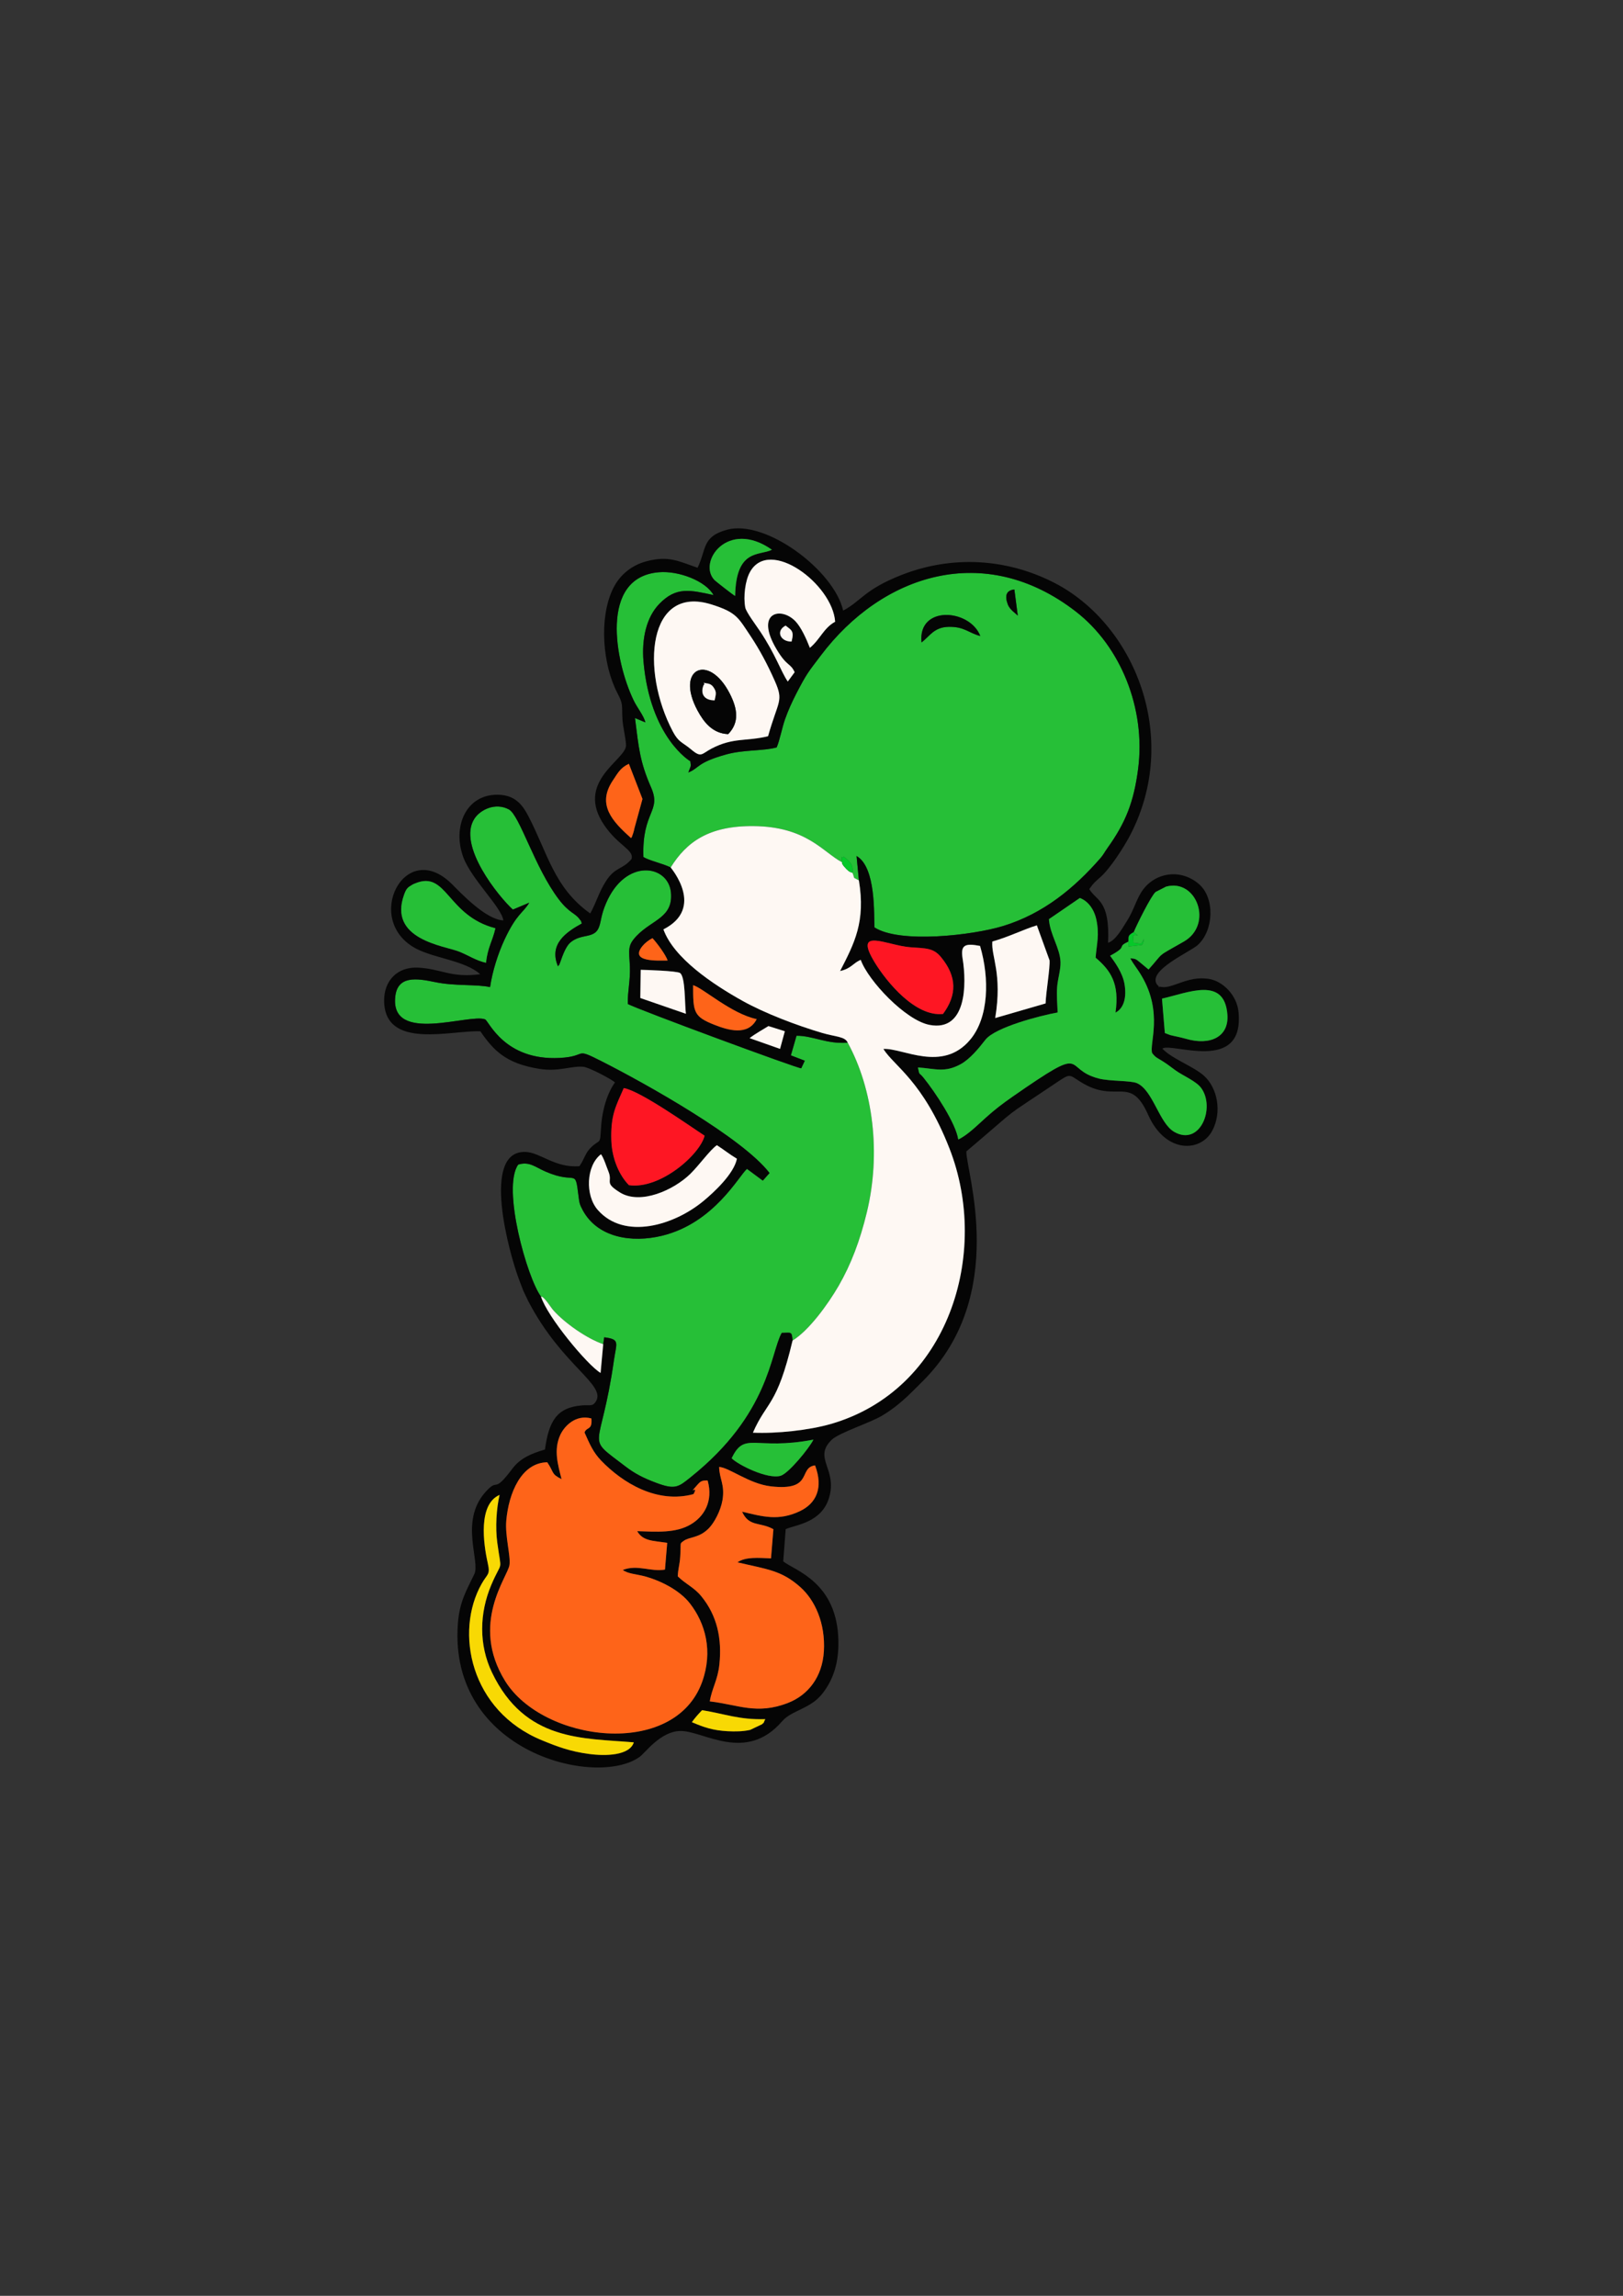
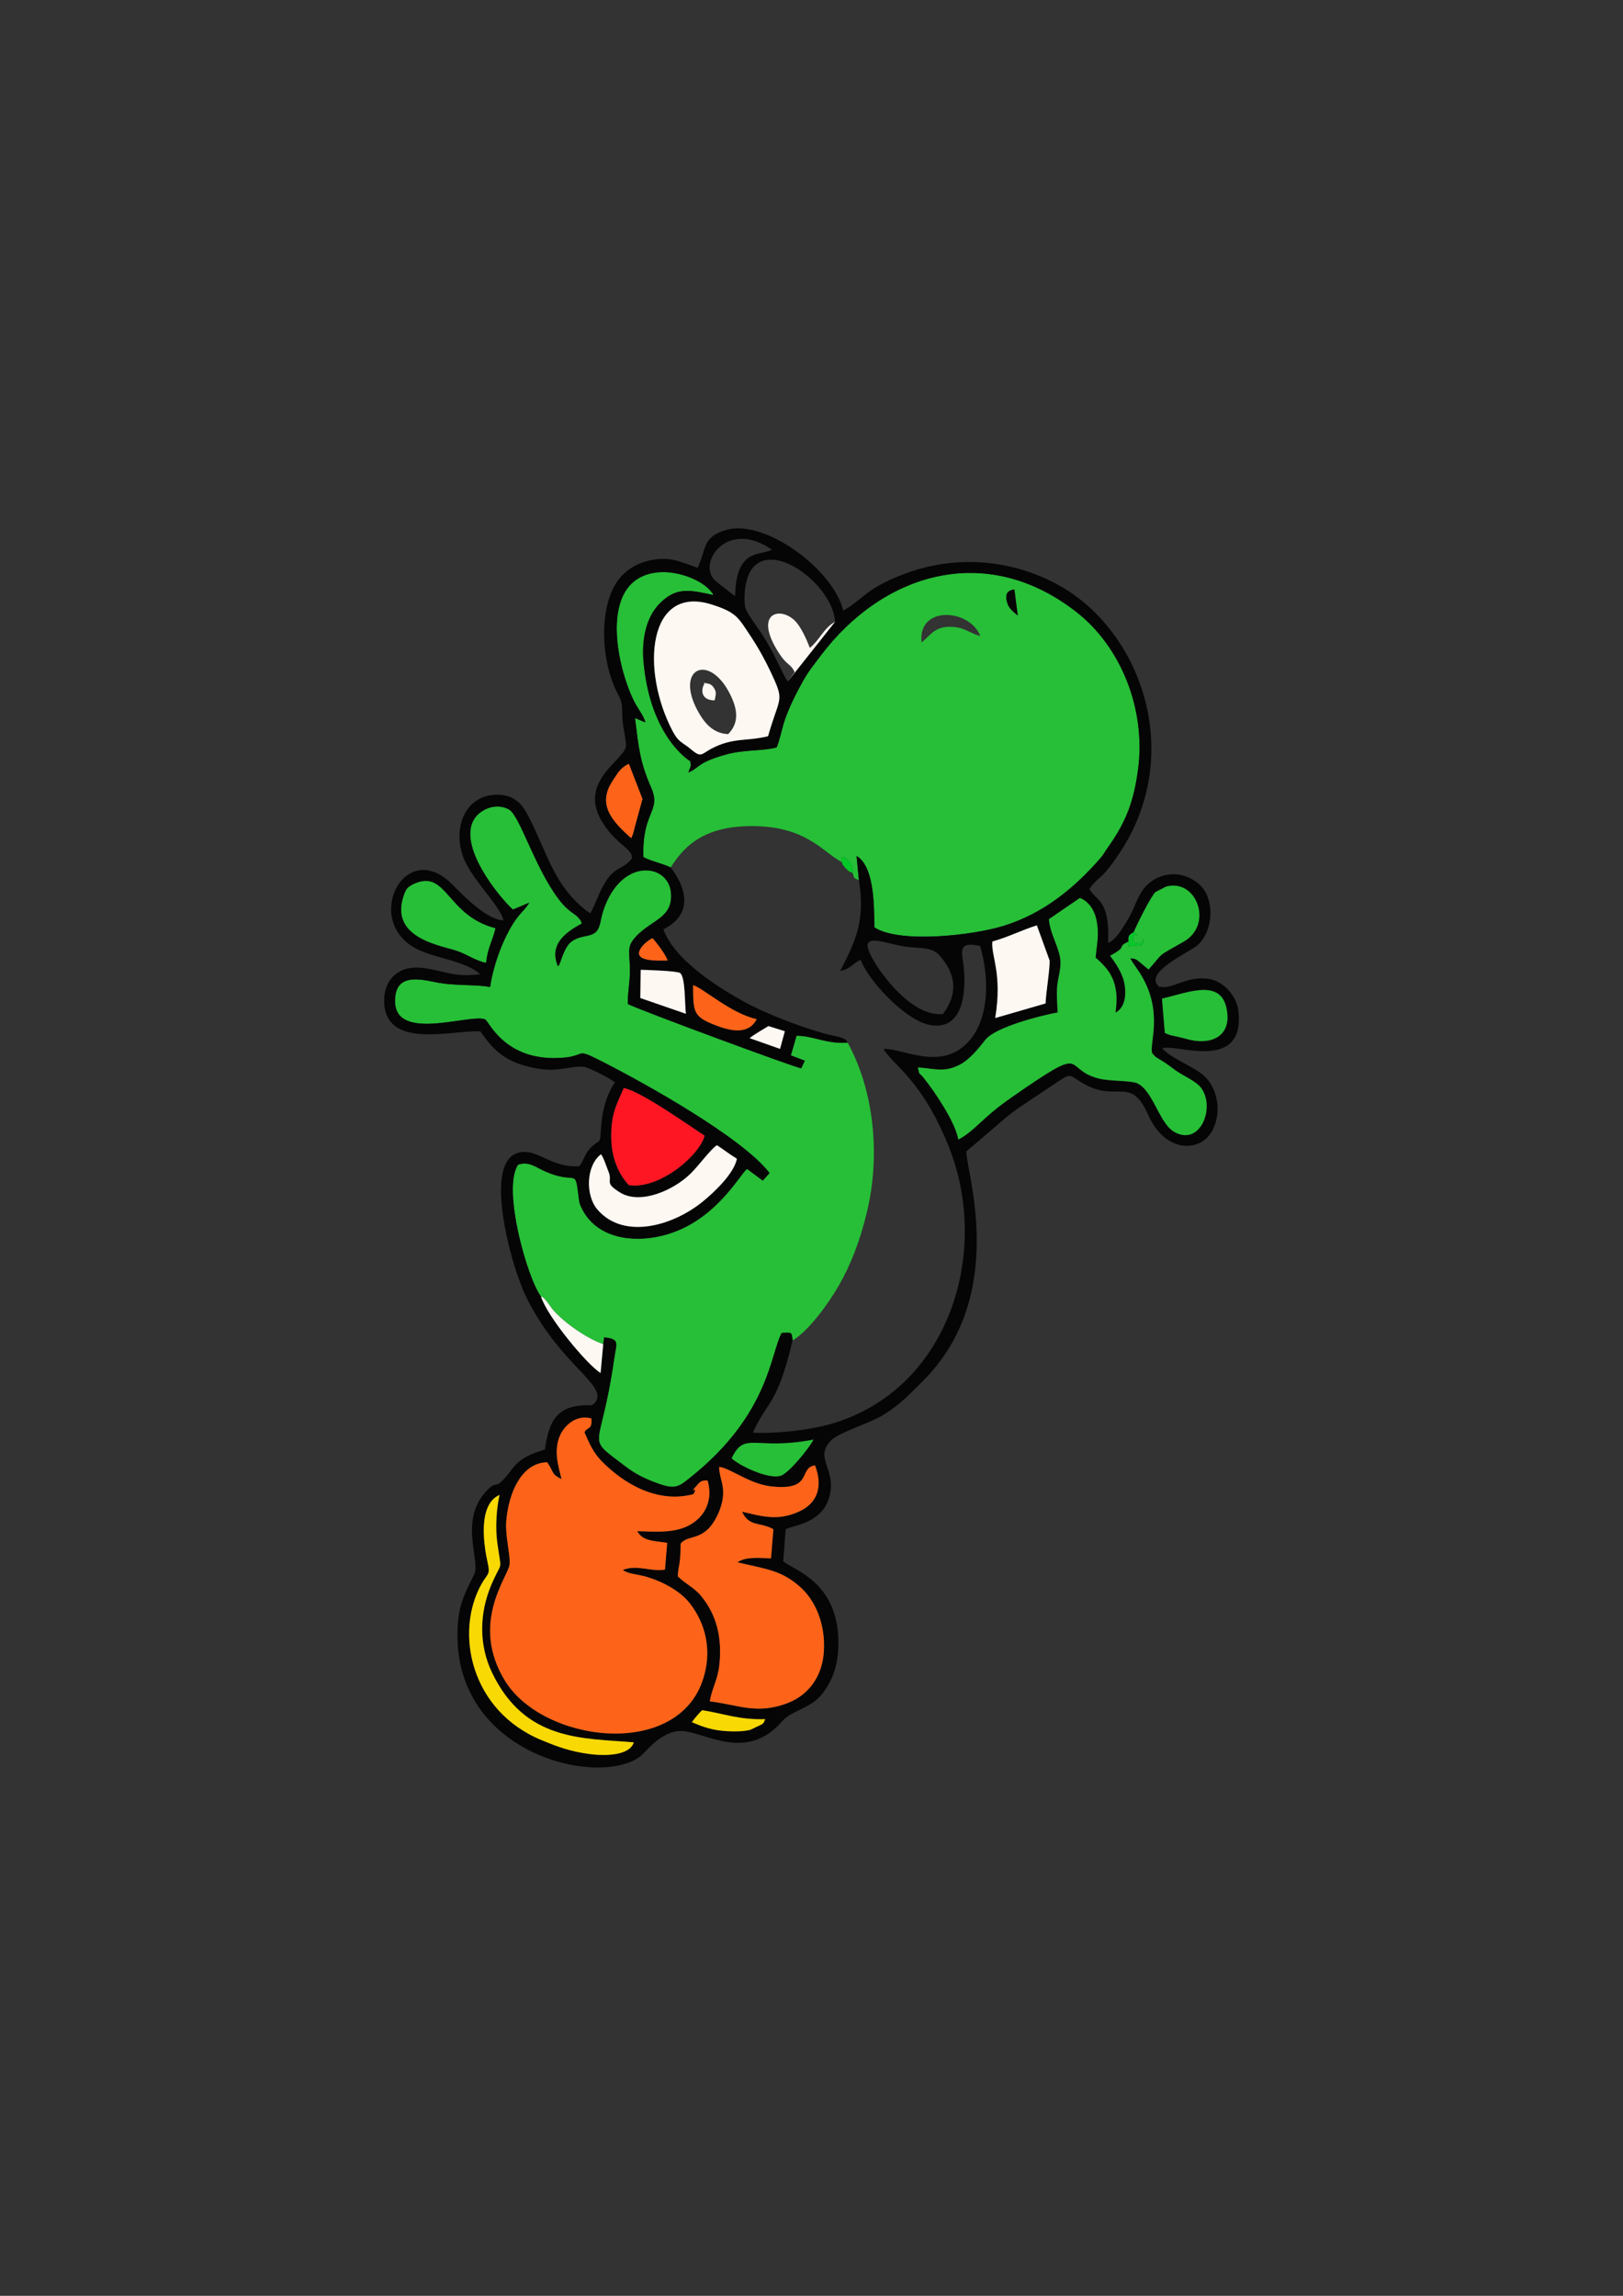
<svg xmlns="http://www.w3.org/2000/svg" xml:space="preserve" width="210mm" height="297mm" version="1.1" style="shape-rendering:geometricPrecision; text-rendering:geometricPrecision; image-rendering:optimizeQuality; fill-rule:evenodd; clip-rule:evenodd" viewBox="0 0 21000 29700">
  <rect x="0" y="0" width="21000" height="29700" fill="#333333" stroke="none" />
  <defs>
    <style type="text/css">
   
    .fil1 {fill:#050505}
    .fil6 {fill:#06C829}
    .fil0 {fill:#26BF37}
    .fil5 {fill:#F8D904}
    .fil4 {fill:#FE1623}
    .fil3 {fill:#FE6419}
    .fil2 {fill:#FEF8F3}
   
  </style>
  </defs>
  <g id="Слой_x0020_1">
    <g id="_2128763441200">
      <path class="fil0" d="M10968 13488c332,606 432,1436 248,2196 -89,368 -204,671 -364,949 -140,242 -387,581 -597,709 -12,-121 -10,-101 -140,-99 -147,260 -155,1049 -1178,1867 -158,127 -200,166 -449,72 -165,-62 -276,-119 -398,-213 -538,-412 -319,-157 -146,-1375 33,-226 82,-267 -126,-294l-13 89c-209,-71 -496,-271 -644,-437 -35,-39 -120,-181 -161,-179 -178,-236 -509,-1406 -295,-1707 146,-45 222,34 358,92 399,173 376,-59 422,312 11,87 13,109 55,186 194,358 637,425 1027,330 673,-164 994,-776 1098,-865l205 152 87 -98c-348,-454 -1591,-1151 -2179,-1449 -359,-182 -167,-59 -536,-40 -717,38 -917,-479 -966,-499 -202,-79 -1226,323 -1162,-291 28,-277 276,-241 515,-191 255,54 543,26 712,65 30,-207 105,-440 190,-621 156,-332 237,-337 317,-471l-212 89c-175,-158 -725,-828 -497,-1177 75,-114 269,-213 445,-119 140,74 333,751 646,1163 139,182 209,174 269,257 39,54 1,-22 29,56 -203,112 -430,266 -308,555 4,-5 9,-21 10,-17 8,24 61,-219 152,-294 145,-121 313,-40 370,-202 28,-78 24,-152 91,-307 250,-582 801,-498 838,-139 32,328 -239,352 -441,561 -125,130 -100,177 -90,398 8,180 -32,334 -27,486 130,71 2197,835 2244,832l46 -98 -180 -69 73 -254c210,-2 396,112 662,89z" />
      <path class="fil0" d="M12684 8228c-135,-353 -812,-401 -760,83 110,-86 162,-198 353,-202 202,-3 255,79 407,119zm441 -602c-107,11 -127,82 -84,196 24,64 103,115 128,142l-44 -338zm-2012 3763c-91,-48 -47,-15 -83,-98 16,-105 -38,-153 -114,-209 -24,31 -36,-46 -21,73 -249,-132 -458,-462 -1146,-468 -576,-5 -865,204 -1071,535 -100,-51 -288,-91 -353,-136 -21,-592 238,-584 99,-900 -146,-333 -160,-515 -208,-897l134 56c-19,-86 -104,-184 -155,-292 -233,-487 -447,-1586 330,-1650 258,-22 608,114 707,295 -300,-64 -480,-114 -701,114 -169,174 -230,454 -205,746 88,988 605,1290 606,1290 12,78 6,55 -26,145 145,-57 107,-127 490,-233 230,-64 474,-42 653,-91 39,-87 70,-257 109,-366 43,-120 88,-218 144,-328 139,-268 153,-276 316,-492 796,-1057 2123,-1486 3303,-571 579,448 906,1254 805,2035 -56,430 -162,696 -396,1023 -39,55 -53,87 -91,131 -337,386 -737,719 -1262,879 -393,120 -1337,229 -1663,17 -8,-156 23,-778 -231,-923l30 315z" />
      <path class="fil1" d="M9902 22240c-342,10 -521,-69 -818,-116 -47,49 -92,99 -132,155 159,68 270,106 462,117 97,5 199,4 292,-17l154 -73c54,-58 -7,34 42,-66zm-3438 -2901c-278,121 -211,624 -153,882 35,156 -4,134 -79,268 -352,622 -149,1646 784,2026 196,81 363,143 603,175 220,30 528,21 582,-150 -659,-56 -1407,-9 -1835,-903 -172,-359 -164,-767 -9,-1134 146,-343 133,-135 77,-549 -26,-193 -11,-437 30,-615zm2306 1054c108,105 210,141 305,258 204,250 268,547 233,882 -21,202 -97,308 -124,477 369,43 607,176 1009,21 263,-101 447,-337 467,-668 22,-367 -118,-664 -302,-829 -247,-221 -429,-231 -816,-323 108,-74 271,-57 434,-51l31 -377c-174,-98 -315,-26 -405,-227 270,65 473,122 744,-5 216,-101 310,-303 200,-594 -222,30 -15,336 -574,271 -279,-33 -535,-242 -667,-251 2,156 77,227 43,431 -24,138 -106,289 -172,358 -128,135 -254,112 -330,168 -57,43 -31,7 -45,208 -6,100 -28,151 -31,251zm1755 -1769c-763,146 -888,-116 -1058,241 77,82 468,278 635,226 103,-32 368,-356 423,-467zm-2873 -274c-203,-55 -350,99 -402,212 -90,196 -30,389 16,573 -138,-68 -93,-83 -185,-218 -337,5 -499,401 -530,753 -18,202 58,455 41,576 -21,152 -514,759 -57,1499 489,792 2190,1013 2550,13 143,-399 41,-759 -158,-1015 -132,-171 -389,-304 -618,-359 -74,-18 -190,-27 -251,-74 191,-75 371,29 546,-5l29 -346c-189,-28 -316,-23 -388,-151 250,8 497,28 692,-87 171,-100 295,-297 219,-569 -77,0 -88,6 -140,65 -128,144 32,-24 -43,112 -472,127 -916,-144 -1197,-436 -102,-108 -144,-207 -213,-362 30,-77 103,-24 89,-181zm1280 -3164c-215,210 -646,405 -911,240 -208,-130 -92,-129 -147,-267 -28,-68 -62,-181 -98,-227 -193,148 -207,534 -40,722 343,389 985,202 1373,-123 119,-99 386,-341 426,-541 -96,-57 -166,-115 -259,-175 -88,59 -224,253 -344,371zm185 -494c-200,-130 -832,-580 -1046,-616 -100,230 -172,346 -161,678 8,242 108,458 228,578 403,58 919,-395 979,-640zm826 -1418c-53,33 -176,102 -244,156l394 139 62 -228 -212 -67zm-152 -90c-329,-69 -693,-402 -823,-439 0,347 4,406 277,513 170,67 433,149 546,-74zm5349 206c17,5 59,13 70,16 55,12 87,19 133,32 313,92 562,-22 538,-315 -39,-493 -502,-282 -846,-204l37 445 68 26zm-6265 -275c-17,-129 -5,-474 -75,-527 -39,-29 -462,-41 -510,-42l-5 365 590 204zm-236 -689c-26,-75 -133,-220 -196,-289 -51,24 -100,65 -129,100 -177,214 202,189 325,189zm3563 691c180,-245 183,-482 -27,-736 -98,-119 -193,-112 -398,-127 -300,-22 -749,-274 -455,203 152,247 522,700 880,660zm1327 -136c5,-151 59,-456 51,-558l-164 -452c-178,54 -357,147 -576,209 -17,196 132,410 37,990l652 -189zm1141 -923c-78,45 -66,51 -69,123 -153,72 -15,53 -185,154l-52 29c61,84 160,217 186,366 29,167 -5,313 -117,370 56,-377 -65,-548 -257,-711 15,-185 51,-294 10,-490 -29,-137 -108,-243 -214,-282l-400 274c15,205 144,371 150,556 3,98 -34,211 -43,314 -10,116 2,222 6,337 -222,39 -807,191 -934,352 -83,107 -200,251 -321,317 -207,113 -325,58 -553,42 26,118 6,50 73,133 151,187 418,589 449,799 120,-56 245,-183 358,-284 114,-103 213,-178 343,-269 1016,-706 627,-359 1119,-235 141,36 409,24 491,59 210,91 287,519 484,631 334,191 534,-313 348,-568 -65,-89 -233,-157 -332,-228 -74,-53 -99,-76 -163,-116 -75,-48 -89,-44 -139,-107 -42,-112 147,-522 -138,-1001 -58,-99 -104,-146 -145,-226 69,5 75,12 123,51l113 94c215,-240 84,-148 456,-361 386,-221 166,-820 -229,-711l-135 69c-57,46 -247,429 -283,519zm-8260 -49c-630,-163 -626,-755 -1040,-580 -6,2 -14,5 -20,8 -6,3 -13,7 -18,10 -59,34 -74,49 -102,123 -214,586 518,664 712,741 126,51 216,115 346,144 24,-207 80,-269 122,-446zm1755 -1167c14,-23 4,7 27,-61 10,-30 11,-39 17,-66l104 -379 -176 -455c-107,51 -137,109 -209,218 -207,311 -6,525 237,743zm1773 -1318c132,-467 205,-448 87,-715 -95,-214 -194,-400 -312,-578 -161,-240 -179,-308 -506,-411 -823,-260 -923,844 -502,1642 76,144 122,136 240,235 131,111 132,55 262,-13 280,-147 455,-91 731,-160zm304 -1224c37,-139 -2,-148 -77,-207 -131,68 -69,209 77,207zm564 -257c-34,-487 -851,-1098 -1102,-643 -61,109 -88,317 -61,459 11,60 148,241 191,307 202,302 268,517 359,651l89 -121c-57,-124 -98,-67 -235,-298 -286,-482 62,-556 247,-359 71,75 139,223 185,342 135,-112 176,-255 327,-338zm-2128 3179c6,11 448,526 -94,801 134,372 638,710 1024,925 287,160 701,318 1031,415 168,50 297,45 329,125 -266,23 -452,-91 -662,-89l-73 254 180 69 -46 98c-47,3 -2114,-761 -2244,-832 -5,-152 35,-306 27,-486 -10,-221 -35,-268 90,-398 202,-209 473,-233 441,-561 -37,-359 -588,-443 -838,139 -67,155 -63,229 -91,307 -57,162 -225,81 -370,202 -91,75 -144,318 -152,294 -1,-4 -6,12 -10,17 -122,-289 105,-443 308,-555 -28,-78 10,-2 -29,-56 -60,-83 -130,-75 -269,-257 -313,-412 -506,-1089 -646,-1163 -176,-94 -370,5 -445,119 -228,349 322,1019 497,1177l212 -89c-80,134 -161,139 -317,471 -85,181 -160,414 -190,621 -169,-39 -457,-11 -712,-65 -239,-50 -487,-86 -515,191 -64,614 960,212 1162,291 49,20 249,537 966,499 369,-19 177,-142 536,40 588,298 1831,995 2179,1449l-87 98 -205 -152c-104,89 -425,701 -1098,865 -390,95 -833,28 -1027,-330 -42,-77 -44,-99 -55,-186 -46,-371 -23,-139 -422,-312 -136,-58 -212,-137 -358,-92 -214,301 117,1471 295,1707 79,259 603,890 771,988l34 -372 13 -89c208,27 159,68 126,294 -173,1218 -392,963 146,1375 122,94 233,151 398,213 249,94 291,55 449,-72 1023,-818 1031,-1607 1178,-1867 130,-2 128,-22 140,99 -204,859 -332,777 -513,1192 309,14 726,-32 1006,-112 1526,-439 2068,-2207 1537,-3565 -342,-874 -716,-1064 -855,-1287 246,-17 764,312 1125,-122 238,-286 251,-787 126,-1211 -194,-37 -255,-15 -226,163 55,337 49,948 -426,859 -312,-58 -798,-575 -892,-842 -103,44 -121,112 -267,145 185,-360 332,-637 243,-1173l-30 -315c254,145 223,767 231,923 326,212 1270,103 1663,-17 525,-160 925,-493 1262,-879 38,-44 52,-76 91,-131 234,-327 340,-593 396,-1023 101,-781 -226,-1587 -805,-2035 -1180,-915 -2507,-486 -3303,571 -163,216 -177,224 -316,492 -56,110 -101,208 -144,328 -39,109 -70,279 -109,366 -179,49 -423,27 -653,91 -383,106 -345,176 -490,233 32,-90 38,-67 26,-145 -1,0 -518,-302 -606,-1290 -25,-292 36,-572 205,-746 221,-228 401,-178 701,-114 -99,-181 -449,-317 -707,-295 -777,64 -563,1163 -330,1650 51,108 136,206 155,292l-134 -56c48,382 62,564 208,897 139,316 -120,308 -99,900 65,45 253,85 353,136zm1310 -4110c-574,-404 -966,163 -742,393 9,10 247,198 266,204 11,-615 314,-516 476,-597zm922 787c241,-130 272,-270 750,-459 648,-256 1353,-220 1973,95 1047,532 1652,2010 985,3279 -78,148 -255,424 -382,535 -61,54 -84,70 -142,153 91,153 270,140 243,695 99,-33 179,-179 243,-280 83,-129 115,-258 185,-372 157,-252 498,-321 746,-110 213,183 193,602 -12,789 -102,93 -664,333 -526,516 71,63 -38,11 56,28 141,25 337,-147 609,-105 189,29 366,216 387,426 81,811 -875,388 -985,477 127,135 401,226 543,355 165,152 234,462 101,709 -150,277 -603,296 -827,-206 -237,-533 -408,-132 -877,-429 -140,-89 -132,-109 -277,-12 -809,544 -430,261 -1199,912 -13,233 562,1864 -575,2983 -158,156 -287,298 -511,433 -158,96 -563,223 -659,317 -241,237 78,373 -31,745 -97,328 -434,352 -562,409l-32 417c148,118 700,267 714,1028 5,287 -66,498 -202,676 -157,206 -400,219 -525,363 -472,548 -1019,123 -1317,127 -258,3 -456,284 -528,335 -561,403 -2472,-57 -2352,-1719 21,-289 110,-430 213,-645 80,-166 -192,-676 138,-1055 187,-213 92,40 355,-310 101,-134 242,-195 421,-247 50,-360 147,-544 479,-571 104,-9 136,19 180,-51 137,-218 -442,-464 -875,-1298l-63 -132c-20,-50 -38,-99 -61,-160 -121,-324 -493,-1658 89,-1638 192,7 384,211 698,184 69,-103 74,-169 148,-241 124,-121 116,-20 131,-258 14,-235 83,-448 180,-584 -44,-43 -337,-195 -405,-202 -158,-17 -319,68 -576,26 -424,-69 -586,-230 -760,-485 -366,-19 -1240,246 -1246,-395 -2,-261 172,-444 444,-429 302,17 422,135 799,85 -188,-172 -585,-206 -821,-327 -704,-361 -159,-1446 452,-842 123,122 442,463 669,473 -26,-175 -413,-531 -519,-819 -143,-391 34,-813 448,-807 222,3 318,131 393,274 251,480 332,928 802,1262 87,-159 107,-266 203,-417 120,-189 215,-147 331,-287 37,-118 -168,-169 -350,-434 -388,-564 270,-844 279,-1032 3,-63 -40,-243 -46,-339 -11,-200 14,-189 -69,-349 -185,-358 -237,-953 -58,-1334 81,-172 229,-309 441,-365 287,-75 418,3 658,85 117,-240 53,-402 380,-492 497,-137 1383,521 1504,1046z" />
-       <path class="fil2" d="M10895 11155c11,36 -11,1 19,45 2,2 32,38 38,43 46,43 39,33 78,48 36,83 -8,50 83,98 89,536 -58,813 -243,1173 146,-33 164,-101 267,-145 94,267 580,784 892,842 475,89 481,-522 426,-859 -29,-178 32,-200 226,-163 125,424 112,925 -126,1211 -361,434 -879,105 -1125,122 139,223 513,413 855,1287 531,1358 -11,3126 -1537,3565 -280,80 -697,126 -1006,112 181,-415 309,-333 513,-1192 210,-128 457,-467 597,-709 160,-278 275,-581 364,-949 184,-760 84,-1590 -248,-2196 -32,-80 -161,-75 -329,-125 -330,-97 -744,-255 -1031,-415 -386,-215 -890,-553 -1024,-925 542,-275 100,-790 94,-801 206,-331 495,-540 1071,-535 688,6 897,336 1146,468z" />
      <path class="fil3" d="M7250 18562c52,-113 199,-267 402,-212 14,157 -59,104 -89,181 69,155 111,254 213,362 281,292 725,563 1197,436 75,-136 -85,32 43,-112 52,-59 63,-65 140,-65 76,272 -48,469 -219,569 -195,115 -442,95 -692,87 72,128 199,123 388,151l-29 346c-175,34 -355,-70 -546,5 61,47 177,56 251,74 229,55 486,188 618,359 199,256 301,616 158,1015 -360,1000 -2061,779 -2550,-13 -457,-740 36,-1347 57,-1499 17,-121 -59,-374 -41,-576 31,-352 193,-748 530,-753 92,135 47,150 185,218 -46,-184 -106,-377 -16,-573z" />
      <path class="fil0" d="M14601 12181l-1 64 175 -20c25,-44 10,4 27,-80 -44,84 -19,62 -135,50 0,-77 -31,-111 55,-94l-52 -43c36,-90 226,-473 283,-519l135 -69c395,-109 615,490 229,711 -372,213 -241,121 -456,361l-113 -94c-48,-39 -54,-46 -123,-51 41,80 87,127 145,226 285,479 96,889 138,1001 50,63 64,59 139,107 64,40 89,63 163,116 99,71 267,139 332,228 186,255 -14,759 -348,568 -197,-112 -274,-540 -484,-631 -82,-35 -350,-23 -491,-59 -492,-124 -103,-471 -1119,235 -130,91 -229,166 -343,269 -113,101 -238,228 -358,284 -31,-210 -298,-612 -449,-799 -67,-83 -47,-15 -73,-133 228,16 346,71 553,-42 121,-66 238,-210 321,-317 127,-161 712,-313 934,-352 -4,-115 -16,-221 -6,-337 9,-103 46,-216 43,-314 -6,-185 -135,-351 -150,-556l400 -274c106,39 185,145 214,282 41,196 5,305 -10,490 192,163 313,334 257,711 112,-57 146,-203 117,-370 -26,-149 -125,-282 -186,-366l52 -29c170,-101 32,-82 185,-154z" />
      <path class="fil3" d="M8770 20393c3,-100 25,-151 31,-251 14,-201 -12,-165 45,-208 76,-56 202,-33 330,-168 66,-69 148,-220 172,-358 34,-204 -41,-275 -43,-431 132,9 388,218 667,251 559,65 352,-241 574,-271 110,291 16,493 -200,594 -271,127 -474,70 -744,5 90,201 231,129 405,227l-31 377c-163,-6 -326,-23 -434,51 387,92 569,102 816,323 184,165 324,462 302,829 -20,331 -204,567 -467,668 -402,155 -640,22 -1009,-21 27,-169 103,-275 124,-477 35,-335 -29,-632 -233,-882 -95,-117 -197,-153 -305,-258z" />
      <path class="fil2" d="M9422 9497c148,-152 120,-329 21,-523 -271,-532 -713,-327 -416,221 78,143 190,294 395,302zm516 27c-276,69 -451,13 -731,160 -130,68 -131,124 -262,13 -118,-99 -164,-91 -240,-235 -421,-798 -321,-1902 502,-1642 327,103 345,171 506,411 118,178 217,364 312,578 118,267 45,248 -87,715z" />
      <path class="fil4" d="M9117 14692c-60,245 -576,698 -979,640 -120,-120 -220,-336 -228,-578 -11,-332 61,-448 161,-678 214,36 846,486 1046,616z" />
      <path class="fil2" d="M9535 14990c-40,200 -307,442 -426,541 -388,325 -1030,512 -1373,123 -167,-188 -153,-574 40,-722 36,46 70,159 98,227 55,138 -61,137 147,267 265,165 696,-30 911,-240 120,-118 256,-312 344,-371 93,60 163,118 259,175z" />
-       <path class="fil2" d="M10806 8043c-151,83 -192,226 -327,338 -46,-119 -114,-267 -185,-342 -185,-197 -533,-123 -247,359 137,231 178,174 235,298l-89 121c-91,-134 -157,-349 -359,-651 -43,-66 -180,-247 -191,-307 -27,-142 0,-350 61,-459 251,-455 1068,156 1102,643z" />
+       <path class="fil2" d="M10806 8043c-151,83 -192,226 -327,338 -46,-119 -114,-267 -185,-342 -185,-197 -533,-123 -247,359 137,231 178,174 235,298l-89 121z" />
      <path class="fil5" d="M6464 19339c-41,178 -56,422 -30,615 56,414 69,206 -77,549 -155,367 -163,775 9,1134 428,894 1176,847 1835,903 -54,171 -362,180 -582,150 -240,-32 -407,-94 -603,-175 -933,-380 -1136,-1404 -784,-2026 75,-134 114,-112 79,-268 -58,-258 -125,-761 153,-882z" />
      <path class="fil0" d="M6410 12009c-42,177 -98,239 -122,446 -130,-29 -220,-93 -346,-144 -194,-77 -926,-155 -712,-741 28,-74 43,-89 102,-123 5,-3 12,-7 18,-10 6,-3 14,-6 20,-8 414,-175 410,417 1040,580z" />
      <path class="fil2" d="M13529 12981l-652 189c95,-580 -54,-794 -37,-990 219,-62 398,-155 576,-209l164 452c8,102 -46,407 -51,558z" />
-       <path class="fil4" d="M12202 13117c-358,40 -728,-413 -880,-660 -294,-477 155,-225 455,-203 205,15 300,8 398,127 210,254 207,491 27,736z" />
      <path class="fil0" d="M15072 13364l-37 -445c344,-78 807,-289 846,204 24,293 -225,407 -538,315 -46,-13 -78,-20 -133,-32 -11,-3 -53,-11 -70,-16l-68 -26z" />
      <path class="fil0" d="M10525 18624c-55,111 -320,435 -423,467 -167,52 -558,-144 -635,-226 170,-357 295,-95 1058,-241z" />
-       <path class="fil1" d="M9247 9060c13,-77 34,-102 -20,-176 -19,-24 -40,-36 -67,-41 -108,-21 -19,-1 -55,17 -49,115 8,202 142,200zm175 437c-205,-8 -317,-159 -395,-302 -297,-548 145,-753 416,-221 99,194 127,371 -21,523z" />
      <path class="fil3" d="M8165 10842c-243,-218 -444,-432 -237,-743 72,-109 102,-167 209,-218l176 455 -104 379c-6,27 -7,36 -17,66 -23,68 -13,38 -27,61z" />
-       <path class="fil0" d="M9988 7112c-162,81 -465,-18 -476,597 -19,-6 -257,-194 -266,-204 -224,-230 168,-797 742,-393z" />
      <path class="fil2" d="M8875 13115l-590 -204 5 -365c48,1 471,13 510,42 70,53 58,398 75,527z" />
      <path class="fil3" d="M9791 13184c-113,223 -376,141 -546,74 -273,-107 -277,-166 -277,-513 130,37 494,370 823,439z" />
      <path class="fil2" d="M7805 17389l-34 372c-168,-98 -692,-729 -771,-988 41,-2 126,140 161,179 148,166 435,366 644,437z" />
      <path class="fil5" d="M9902 22240c-49,100 12,8 -42,66l-154 73c-93,21 -195,22 -292,17 -192,-11 -303,-49 -462,-117 40,-56 85,-106 132,-155 297,47 476,126 818,116z" />
-       <path class="fil1" d="M12684 8228c-152,-40 -205,-122 -407,-119 -191,4 -243,116 -353,202 -52,-484 625,-436 760,-83z" />
      <path class="fil2" d="M10155 13341l-62 228 -394 -139c68,-54 191,-123 244,-156l212 67z" />
      <path class="fil3" d="M8639 12426c-123,0 -502,25 -325,-189 29,-35 78,-76 129,-100 63,69 170,214 196,289z" />
      <path class="fil2" d="M9247 9060c-134,2 -191,-85 -142,-200 36,-18 -53,-38 55,-17 27,5 48,17 67,41 54,74 33,99 20,176z" />
      <path class="fil1" d="M13169 7964c-25,-27 -104,-78 -128,-142 -43,-114 -23,-185 84,-196l44 338z" />
      <path class="fil2" d="M10242 8300c-146,2 -208,-139 -77,-207 75,59 114,68 77,207z" />
      <path class="fil6" d="M11030 11291c-39,-15 -32,-5 -78,-48 -6,-5 -36,-41 -38,-43 -30,-44 -8,-9 -19,-45 -15,-119 -3,-42 21,-73 76,56 130,104 114,209z" />
      <path class="fil6" d="M14601 12181c3,-72 -9,-78 69,-123l52 43c-86,-17 -55,17 -55,94 116,12 91,34 135,-50 -17,84 -2,36 -27,80l-175 20 1 -64z" />
    </g>
  </g>
</svg>